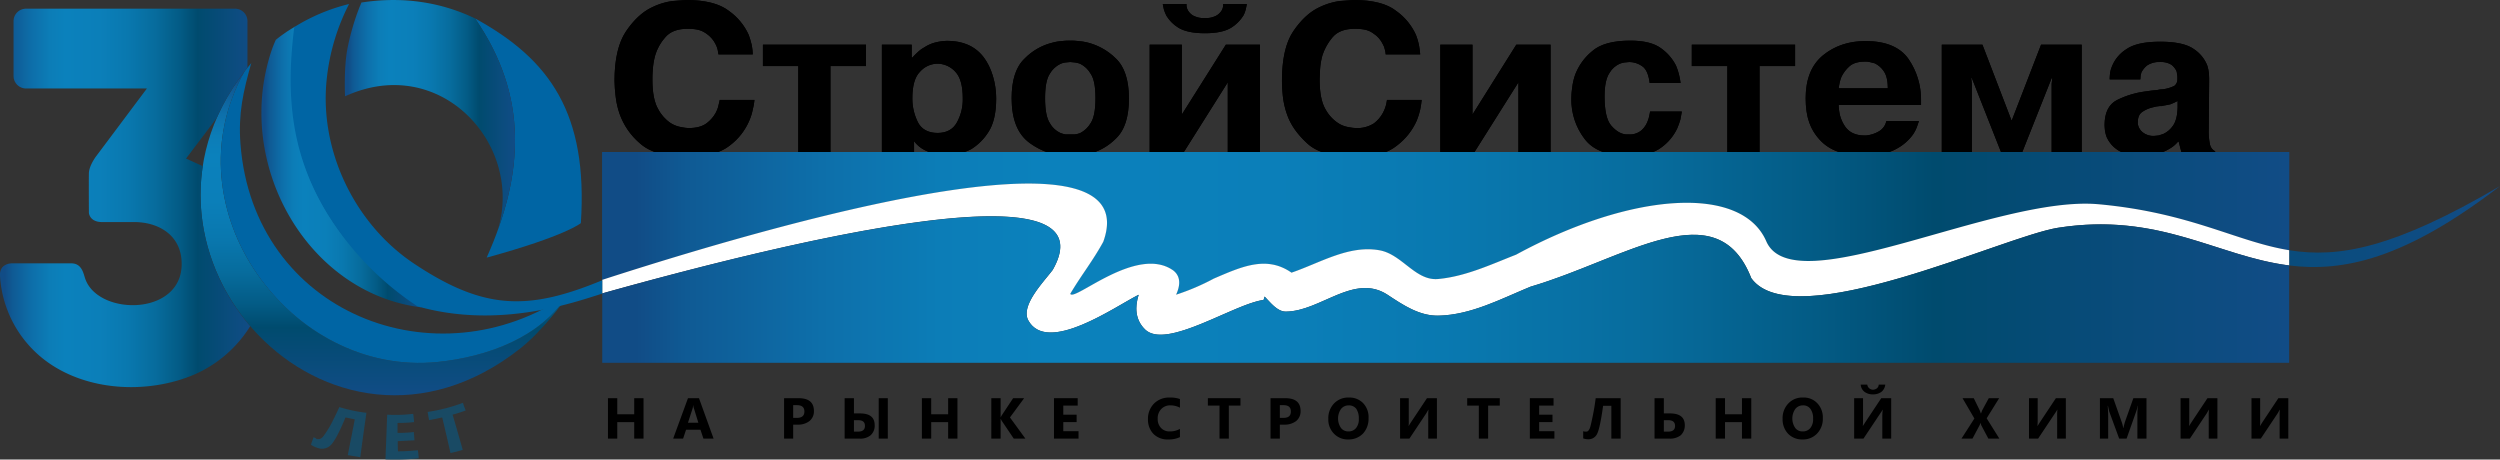
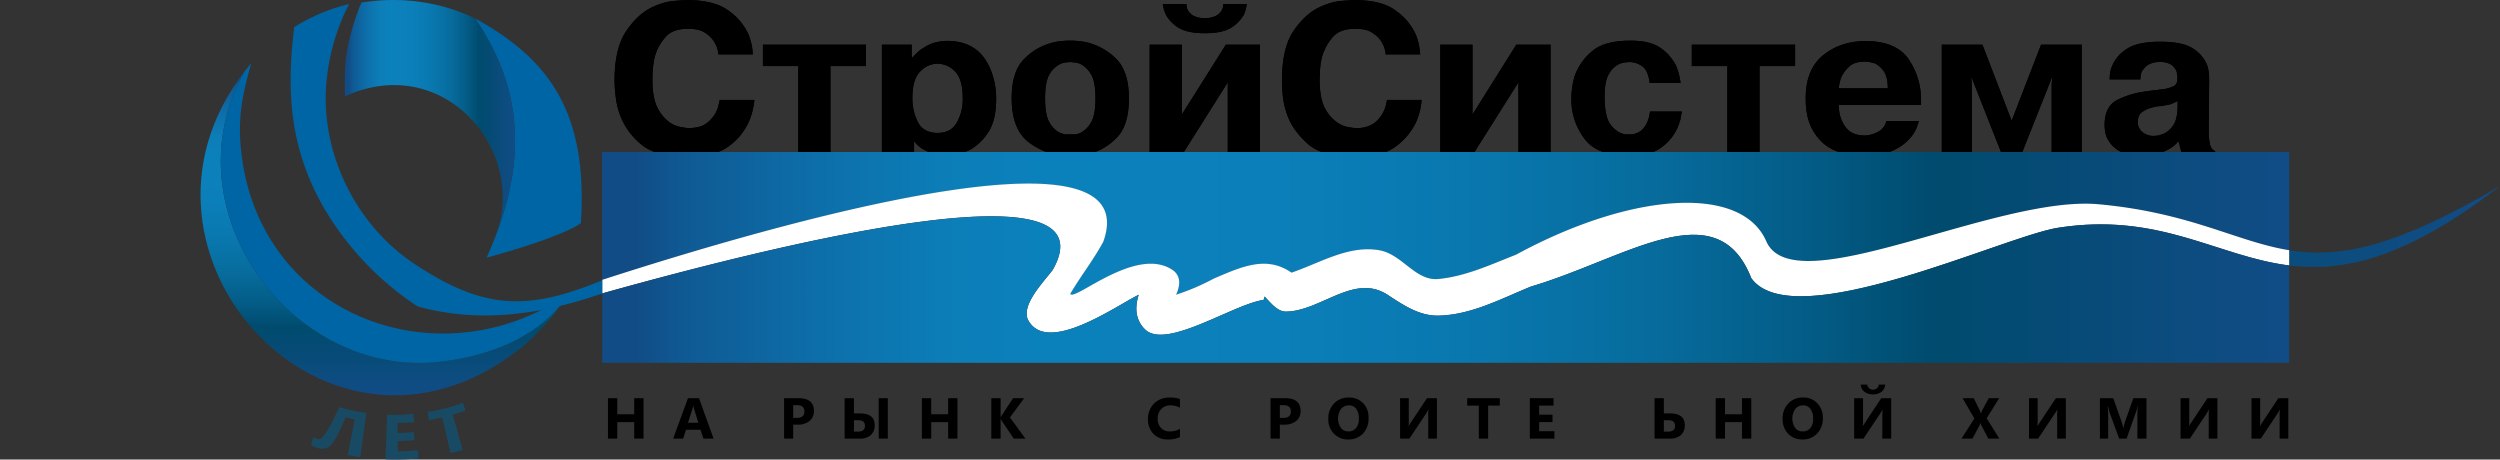
<svg xmlns="http://www.w3.org/2000/svg" xmlns:xlink="http://www.w3.org/1999/xlink" id="Layer_1" data-name="Layer 1" viewBox="0 0 1181 217.1">
  <rect x="0" y="0" width="1181" height="217.1" fill="#333333" stroke="none" />
  <defs>
    <style>.cls-1{fill:none;}.cls-1,.cls-2,.cls-3{clip-rule:evenodd;}.cls-3,.cls-8{fill:url(#linear-gradient);}.cls-4{clip-path:url(#clip-path);}.cls-5{fill:url(#linear-gradient-2);}.cls-12,.cls-6,.cls-8{fill-rule:evenodd;}.cls-7{clip-path:url(#clip-path-2);}.cls-9{clip-path:url(#clip-path-3);}.cls-10{fill:url(#linear-gradient-4);}.cls-11{fill:#fff;}.cls-12{fill:url(#linear-gradient-5);}.cls-13{fill:url(#linear-gradient-6);}.cls-14{fill:url(#linear-gradient-7);}.cls-15{fill:#0065a4;}.cls-16{fill:url(#linear-gradient-8);}.cls-17{fill:url(#linear-gradient-9);}.cls-18{fill:url(#linear-gradient-10);}.cls-19{fill:url(#linear-gradient-11);}.cls-20{fill:url(#linear-gradient-12);}.cls-21{fill:#194a64;}</style>
    <linearGradient id="linear-gradient" x1="284.51" y1="105.54" x2="1081.38" y2="105.54" gradientUnits="userSpaceOnUse">
      <stop offset="0.02" stop-color="#114c86" />
      <stop offset="0.05" stop-color="#0f5a94" />
      <stop offset="0.13" stop-color="#0d6faa" />
      <stop offset="0.2" stop-color="#0c7db7" />
      <stop offset="0.26" stop-color="#0b81bc" />
      <stop offset="0.4" stop-color="#0b7fb9" />
      <stop offset="0.51" stop-color="#0978af" />
      <stop offset="0.62" stop-color="#076c9d" />
      <stop offset="0.72" stop-color="#035b85" />
      <stop offset="0.79" stop-color="#004b6e" />
      <stop offset="1" stop-color="#114c86" />
    </linearGradient>
    <clipPath id="clip-path">
      <path class="cls-1" d="M1081.4,118.2v7.2c25.5,3.2,54.8-3,99.6-37.5-50.1,29.4-76.3,34.1-99.6,30.3" />
    </clipPath>
    <linearGradient id="linear-gradient-2" x1="63.64" y1="108.25" x2="1181" y2="108.25" gradientUnits="userSpaceOnUse">
      <stop offset="0" stop-color="#114c86" />
      <stop offset="0.26" stop-color="#0b81bc" />
      <stop offset="0.4" stop-color="#0b7fb9" />
      <stop offset="0.51" stop-color="#0978af" />
      <stop offset="0.62" stop-color="#076c9d" />
      <stop offset="0.72" stop-color="#035b85" />
      <stop offset="0.79" stop-color="#004b6e" />
      <stop offset="1" stop-color="#114c86" />
    </linearGradient>
    <clipPath id="clip-path-2">
      <path class="cls-2" d="M360.4,21.1V31.2h16.7V71.9h15.2V31.2h16.8V21.1Zm218.7,0-20.8,33v-33H543.1V71.9h16.1l20.8-33v33h15.2V21.1Zm137.2,0-20.7,33v-33H680.4V71.9h16.1l20.8-33v33h15.2V21.1Zm82.9,0V31.2H816V71.9h15.2V31.2H848V21.1Zm165,0L950.4,56.8h-.2L936.5,21.1H917.3V71.9h14.2V39.5l-.3-2.6h.3l13.8,35h10l13.9-35h.3l-.3,2.6V71.9h14.2V21.1Zm64.5,26.6v3.2c-.1,3.8-.9,6.7-2.2,8.5a11.1,11.1,0,0,1-4.6,3.9l-2.2.7-2,.2a8,8,0,0,1-5.5-1.7,6.3,6.3,0,0,1-2.2-3.5c0-.2-.1-.4-.1-.6v-.6c0-2.4.7-4,2.2-5a14.3,14.3,0,0,1,4.9-2.1l1.7-.4,1.6-.2h.9l.8-.2,1.7-.3,1.5-.3,1.7-.7ZM869,39.3a17.1,17.1,0,0,1,.9-3,16.2,16.2,0,0,1,3.8-5c1.7-1.5,4.2-2.2,7.4-2.2a9,9,0,0,1,2.1.2l2.4.6a10.7,10.7,0,0,1,4.2,3.6c1.3,1.8,2,4.5,2,8.2H868.6C868.7,41,868.8,40.2,869,39.3Zm-7.9-13.1c-5.4,4.5-8.1,11.2-8.1,20.2s2.2,14.8,6.7,19.7,11.3,7.4,20.4,7.4c6.9,0,12.1-1.1,15.8-3.2a22.8,22.8,0,0,0,7.9-6.9,17.3,17.3,0,0,0,1.7-3.3l1-2.9H891.1a7.3,7.3,0,0,1-3.6,4.9,14.5,14.5,0,0,1-6,1.9h-.7c-4.1,0-7.1-1.4-9-4a16.8,16.8,0,0,1-3.1-8.9c0-.2-.1-.5-.1-.7v-.8h38.9V47.4a33.8,33.8,0,0,0-5.9-19.5c-3.9-5.6-10.7-8.5-20.3-8.5C873.3,19.4,866.6,21.7,861.1,26.2ZM433.6,57.7A25,25,0,0,1,431,46.4c0-5.9,1.2-10.1,3.6-12.5a11.2,11.2,0,0,1,7.7-3.8h1.2a11.6,11.6,0,0,1,7.8,3.8c2.3,2.4,3.5,6.6,3.5,12.5A22.3,22.3,0,0,1,452,57.9c-1.8,3.2-4.8,4.9-9.1,4.9S435.3,61.1,433.6,57.7ZM442.1,20a17.4,17.4,0,0,0-5.5,2.4,13.1,13.1,0,0,0-2.8,2,36.9,36.9,0,0,0-2.8,2.8h-.3V21.1H416.6V90.4h15.2V66.7a14.4,14.4,0,0,0,5,4.2,23.2,23.2,0,0,0,6.1,2.1l2.1.3h2.2l4-.4a22.2,22.2,0,0,0,7.7-2.5,25.3,25.3,0,0,0,8-8c2.4-3.6,3.7-8.9,3.7-15.9s-2.1-14.6-6.1-19.7-9.8-7.5-17.1-7.5A25.3,25.3,0,0,0,442.1,20Zm61.3,43.5a11.7,11.7,0,0,1-2.5-.7,11,11,0,0,1-5-4.7c-1.5-2.4-2.2-6.3-2.2-11.7s.7-9.2,2.2-11.5a11.6,11.6,0,0,1,5-4.7,7.8,7.8,0,0,1,2.5-.7l2.2-.2,2.1.2a11.4,11.4,0,0,1,2.5.6,11.6,11.6,0,0,1,5,4.7c1.6,2.3,2.3,6.2,2.3,11.6s-.7,9.4-2.3,11.8a12.2,12.2,0,0,1-5,4.7,11.4,11.4,0,0,1-2.5.6h-4.3Zm-1.8-44.1a20.5,20.5,0,0,0-4.2.7A27.6,27.6,0,0,0,484,27.7c-4.1,3.9-6.1,10.2-6.1,18.7,0,10.1,2.9,17.1,8.6,21.2a32.3,32.3,0,0,0,19.1,6.2h0l3.9-.2a18.5,18.5,0,0,0,4.1-.7,27.2,27.2,0,0,0,13.6-7.5c4.1-3.9,6.1-10.2,6.1-18.9s-2.1-15-6.2-18.9A29.1,29.1,0,0,0,513.4,20a25.7,25.7,0,0,0-4-.6,24.8,24.8,0,0,0-3.8-.2A27.5,27.5,0,0,0,501.6,19.4Zm250.5,4.8a26.6,26.6,0,0,0-8,11.1,28.2,28.2,0,0,0-1.4,6.1,34.6,34.6,0,0,0-.4,5.2,30.5,30.5,0,0,0,6.1,18.8c4,5.5,11,8.2,20.9,8.2,6.9,0,12.1-1.3,15.6-4a23.5,23.5,0,0,0,7.4-8.9,35.2,35.2,0,0,0,1.5-4.2c.3-1.4.5-2.6.7-3.8h-15a17.7,17.7,0,0,1-.4,2,10.9,10.9,0,0,1-.7,2.4,10.9,10.9,0,0,1-2.9,4.4,8.5,8.5,0,0,1-6,2h-1.3c-2.5-.2-4.8-1.6-7-4.1S758,52.1,758,45.5c0-5.1.8-8.8,2.3-11a10.6,10.6,0,0,1,4.9-4.4,9.8,9.8,0,0,1,2.3-.6l2.2-.2a10.6,10.6,0,0,1,6.1,2c1.9,1.3,3,4,3.5,7.9h14.6a31,31,0,0,0-.7-3.8,26.8,26.8,0,0,0-1.4-4.3,22.2,22.2,0,0,0-7-8.2c-3.3-2.5-8.2-3.7-14.6-3.7C762,19.2,756,20.8,752.1,24.2ZM577.8,1.9a5,5,0,0,1-1.4,4,6.4,6.4,0,0,1-3,2,8.8,8.8,0,0,1-2.6.6h-3.3a8.8,8.8,0,0,1-2.6-.6,6.4,6.4,0,0,1-3-2,5.4,5.4,0,0,1-1.4-4H549.3c.1.7.3,1.6.5,2.5a18.8,18.8,0,0,0,1.2,3,17.1,17.1,0,0,0,5.7,5.7c2.8,1.7,6.9,2.6,12.5,2.6s9.6-.9,12.4-2.6a17.8,17.8,0,0,0,5.8-5.8,11.5,11.5,0,0,0,1.1-2.9c.2-.9.4-1.8.5-2.5ZM317.5.5a31.6,31.6,0,0,0-9.8,3.1c-4.3,2.1-8.3,5.8-11.9,11.1s-5.5,13.1-5.5,23.5a69,69,0,0,0,.5,7.1,38.3,38.3,0,0,0,1.9,8.5,32.7,32.7,0,0,0,9.7,14q7.1,6.3,22.2,6.3c9,0,15.7-1.8,20.2-5.4A28.7,28.7,0,0,0,354,56.9a25,25,0,0,0,1.6-5.1,27.8,27.8,0,0,0,.8-4.6H340c-.1.6-.3,1.5-.6,2.6a12.5,12.5,0,0,1-1.3,3.5,15.7,15.7,0,0,1-4.4,5c-1.9,1.4-4.7,2.2-8.4,2.2a20.1,20.1,0,0,1-3.2-.4,13.8,13.8,0,0,1-5.2-1.9,18.2,18.2,0,0,1-6-6.7c-1.8-3.1-2.7-7.8-2.7-13.9a47.5,47.5,0,0,1,.2-4.8,32.5,32.5,0,0,1,1.1-6.6,22.3,22.3,0,0,1,4.8-8.6c2.3-2.7,5.8-4,10.5-4s6.8.8,8.9,2.3a13,13,0,0,1,4.3,4.9,11.7,11.7,0,0,1,1,2.6,22.3,22.3,0,0,1,.4,2.3h16.2a24.8,24.8,0,0,0-.5-4.5,41.9,41.9,0,0,0-1.4-4.7,27.8,27.8,0,0,0-9.3-11.3C339.9,1.7,333.1,0,324,0ZM632.7.5a32.4,32.4,0,0,0-9.8,3.1c-4.3,2.1-8.3,5.8-11.9,11.1s-5.4,13.1-5.4,23.5a65.8,65.8,0,0,0,.4,7.1,38.3,38.3,0,0,0,1.9,8.5c1.7,5.1,5,9.7,9.7,14s12.2,6.3,22.2,6.3,15.7-1.8,20.2-5.4a29.9,29.9,0,0,0,9.3-11.8,33.3,33.3,0,0,0,1.6-5.1,43,43,0,0,0,.7-4.6H655.2a22.4,22.4,0,0,1-.5,2.6,17,17,0,0,1-1.4,3.5,15.3,15.3,0,0,1-4.3,5,14.5,14.5,0,0,1-8.4,2.2,19.7,19.7,0,0,1-3.3-.4,12.8,12.8,0,0,1-5.1-1.9,18.3,18.3,0,0,1-6.1-6.7c-1.8-3.1-2.7-7.8-2.7-13.9,0-1.1.1-2.7.2-4.8a32.5,32.5,0,0,1,1.1-6.6,25.3,25.3,0,0,1,4.8-8.6c2.3-2.7,5.8-4,10.5-4s6.9.8,8.9,2.3a12.2,12.2,0,0,1,4.3,4.9,8.2,8.2,0,0,1,1,2.6,10.1,10.1,0,0,1,.4,2.3h16.3a40,40,0,0,0-.6-4.5,27.9,27.9,0,0,0-1.4-4.7,27.8,27.8,0,0,0-9.3-11.3C655.2,1.7,648.4,0,639.3,0Zm413.8,71.4v-.4a4.6,4.6,0,0,1-2.5-3.2,29,29,0,0,1-.6-6.9l.2-23.2c0-1,0-2.1-.1-3.4a18,18,0,0,0-.8-3.9,16.6,16.6,0,0,0-6.3-7.7c-3.2-2.3-8.5-3.5-15.9-3.5s-12.7,1.2-16.1,3.6a17.1,17.1,0,0,0-6.6,7.8,13.9,13.9,0,0,0-1,3.3c-.1,1.1-.2,2.1-.2,3.1h14.5c0-.5.1-1,.1-1.5s.3-1.2.4-1.8a10.3,10.3,0,0,1,2.7-3.3,10.1,10.1,0,0,1,6.1-1.6,9.3,9.3,0,0,1,5.4,1.3,8.4,8.4,0,0,1,2.3,2.8,4,4,0,0,1,.3,1.5,6,6,0,0,1,.2,1.2v1.4a3.7,3.7,0,0,1-1.5,3.1,17.5,17.5,0,0,1-5.5,1.6,9.9,9.9,0,0,0-2.4.3l-2.9.3-1.4.2-1.5.2a42.2,42.2,0,0,0-13.2,4c-4,2-6,6-6,11.9,0,.8.1,1.7.2,2.7a16.7,16.7,0,0,0,.8,3,14.2,14.2,0,0,0,5.1,6c2.5,1.7,6.3,2.6,11.5,2.6l4-.3a31.1,31.1,0,0,0,6-1.3,21.6,21.6,0,0,0,3.7-1.9,13.8,13.8,0,0,0,3.4-3h.3l1.3,5Z" />
    </clipPath>
    <clipPath id="clip-path-3">
      <path class="cls-3" d="M1081.4,118.2V71.8H284.5v60.4c106.2-34.4,256.4-72.8,236.7-18-4.9,9-10.4,15.8-15.6,24.6.8,1.7,7-2.6,15.2-6.9,10.4-5.5,23.9-11,33.5-4.1,3.8,3,3.1,7.5,1.3,11.4a107.8,107.8,0,0,0,17.8-7.6c12.9-5.5,24.8-11.1,36.7-2.8,13.5-4.6,27-13.1,41.4-10.6,10.8,1.8,17.1,14.6,27.9,13.6,12.9-1.2,24.8-6.8,36.8-11.5,54.5-29.6,106.5-33.2,118.2-6.3,7.7,17.7,44.3,6.7,83-4.2,26.7-7.6,54.3-15.1,74.1-13.3,43.5,4,65.1,17.7,89.9,21.7" />
    </clipPath>
    <linearGradient id="linear-gradient-4" x1="284.51" y1="99.97" x2="1081.38" y2="99.97" xlink:href="#linear-gradient" />
    <linearGradient id="linear-gradient-5" x1="123.53" y1="78.82" x2="199.02" y2="78.82" xlink:href="#linear-gradient" />
    <linearGradient id="linear-gradient-6" x1="116.35" y1="32.45" x2="116.35" y2="32.91" xlink:href="#linear-gradient" />
    <linearGradient id="linear-gradient-7" x1="181.44" y1="33.79" x2="181.44" y2="186.75" xlink:href="#linear-gradient" />
    <linearGradient id="linear-gradient-8" x1="124.58" y1="35.25" x2="32.36" y2="59.49" xlink:href="#linear-gradient" />
    <linearGradient id="linear-gradient-9" x1="0" y1="93.49" x2="118.21" y2="93.49" xlink:href="#linear-gradient" />
    <linearGradient id="linear-gradient-10" x1="162.89" y1="54.32" x2="243.3" y2="54.32" xlink:href="#linear-gradient" />
    <linearGradient id="linear-gradient-11" x1="123.4" y1="30.83" x2="31.6" y2="54.96" xlink:href="#linear-gradient" />
    <linearGradient id="linear-gradient-12" x1="284.51" y1="136.81" x2="1081.38" y2="136.81" xlink:href="#linear-gradient" />
  </defs>
  <path d="M304,207.2h-4.4v-7.8h-8v7.8h-4.4V188.1h4.4v7.6h8v-7.6H304Z" />
  <path d="M337.1,207.2h-4.8l-1.4-4.2h-6.8l-1.4,4.2H318l7-19.1h5.2Zm-7.2-7.5-2-6.5a6.1,6.1,0,0,1-.4-1.7h-.1a5.1,5.1,0,0,1-.3,1.7l-2.1,6.5Z" />
  <path d="M374.7,200.6v6.6h-4.3V188.1h6.8c4.9,0,7.3,2,7.3,6.1a5.9,5.9,0,0,1-2.1,4.7,8.7,8.7,0,0,1-5.6,1.7Zm0-9.2v6h1.8c2.3,0,3.5-1,3.5-3s-1.2-3-3.5-3Z" />
  <path d="M399,207.2V188.1h4.4v7.2h2.8c4.7,0,7,1.8,7,5.6a6,6,0,0,1-1.9,4.7,7.6,7.6,0,0,1-5.3,1.6Zm4.4-8.7v5.4h1.9q3.3,0,3.3-2.7c0-1.8-1-2.7-3.2-2.7Zm16,8.7h-4.3V188.1h4.3Z" />
  <path d="M452.3,207.2h-4.4v-7.8h-8v7.8h-4.4V188.1h4.4v7.6h8v-7.6h4.4Z" />
  <path d="M484.4,207.2h-5.5l-5.6-8.3a4.3,4.3,0,0,1-.5-1h-.1v9.3h-4.4V188.1h4.4v9h.1a4.5,4.5,0,0,1,.5-1l5.3-8h5.2l-6.7,9.1Z" />
-   <path d="M509.5,207.2H497.9V188.1h11.2v3.5h-6.8v4.3h6.3v3.5h-6.3v4.3h7.2Z" />
  <path d="M557.4,206.5a12.5,12.5,0,0,1-5.5,1.1,9.4,9.4,0,0,1-7-2.6,9.7,9.7,0,0,1-2.6-6.9,10.2,10.2,0,0,1,2.9-7.5,10,10,0,0,1,7.4-2.8,13.5,13.5,0,0,1,4.8.7v4.1a9.3,9.3,0,0,0-4.4-1.1,5.7,5.7,0,0,0-4.4,1.7,6.2,6.2,0,0,0-1.7,4.6,6,6,0,0,0,1.6,4.4,5.4,5.4,0,0,0,4.2,1.6,9.4,9.4,0,0,0,4.7-1.2Z" />
-   <path d="M586,191.6h-5.5v15.6h-4.4V191.6h-5.5v-3.5H586Z" />
  <path d="M604.6,200.6v6.6h-4.4V188.1h6.9c4.9,0,7.3,2,7.3,6.1a5.9,5.9,0,0,1-2.1,4.7,8.9,8.9,0,0,1-5.6,1.7Zm0-9.2v6h1.7c2.4,0,3.5-1,3.5-3s-1.1-3-3.5-3Z" />
  <path d="M637,207.6a9,9,0,0,1-6.8-2.7,9.4,9.4,0,0,1-2.7-7,10,10,0,0,1,2.7-7.3,9.2,9.2,0,0,1,7.1-2.8,8.9,8.9,0,0,1,6.7,2.7,9.5,9.5,0,0,1,2.5,7,10.3,10.3,0,0,1-2.6,7.3A9.4,9.4,0,0,1,637,207.6Zm.1-16.1a4.5,4.5,0,0,0-3.6,1.7,7.9,7.9,0,0,0,0,9,4.3,4.3,0,0,0,3.5,1.6,4.4,4.4,0,0,0,3.6-1.6,6.4,6.4,0,0,0,1.3-4.4,8,8,0,0,0-1.2-4.7A4.4,4.4,0,0,0,637.1,191.5Z" />
  <path d="M678.8,207.2h-4.1V196.7a29.1,29.1,0,0,1,.1-3.1h-.1l-.9,1.6-8,12h-4.4V188.1h4.1v10.6a15.7,15.7,0,0,1-.1,2.6h0l1-1.6,7.7-11.6h4.7Z" />
  <path d="M708.5,191.6H703v15.6h-4.4V191.6h-5.5v-3.5h15.4Z" />
  <path d="M734.3,207.2H722.7V188.1h11.2v3.5h-6.8v4.3h6.3v3.5h-6.3v4.3h7.2Z" />
-   <path d="M765.6,207.2h-4.4V191.7h-3.9c-1,7.3-2,11.8-2.9,13.4a4.4,4.4,0,0,1-4.1,2.4,6.7,6.7,0,0,1-2.4-.4v-3.4a3.6,3.6,0,0,0,1.4.2,1.4,1.4,0,0,0,.9-.3,4.4,4.4,0,0,0,1-1.8c.3-1,.7-2.8,1.2-5.2s1-5.3,1.4-8.5h11.8Z" />
  <path d="M781.6,207.2V188.1H786v7.2h2.9c4.6,0,7,1.8,7,5.6a6.3,6.3,0,0,1-1.9,4.7,8.1,8.1,0,0,1-5.4,1.6Zm4.4-8.7v5.4h2q3.3,0,3.3-2.7c0-1.8-1.1-2.7-3.2-2.7Z" />
  <path d="M827.3,207.2h-4.4v-7.8h-8v7.8h-4.4V188.1h4.4v7.6h8v-7.6h4.4Z" />
  <path d="M851.5,207.6a9.1,9.1,0,0,1-6.8-2.7,9.8,9.8,0,0,1-2.6-7,10,10,0,0,1,2.7-7.3,9,9,0,0,1,7-2.8,8.7,8.7,0,0,1,6.7,2.7,9.6,9.6,0,0,1,2.6,7,10,10,0,0,1-2.7,7.3A9.1,9.1,0,0,1,851.5,207.6Zm.2-16.1a4.5,4.5,0,0,0-3.6,1.7,7.9,7.9,0,0,0,0,9,4.2,4.2,0,0,0,3.5,1.6,4.4,4.4,0,0,0,3.6-1.6,6.4,6.4,0,0,0,1.3-4.4,7.3,7.3,0,0,0-1.3-4.7A4.1,4.1,0,0,0,851.7,191.5Z" />
  <path d="M893.4,207.2h-4.2V196.7a26.9,26.9,0,0,1,.2-3.1h-.1a12.1,12.1,0,0,1-1,1.6l-8,12h-4.4V188.1h4.2v10.6c0,1.3-.1,2.2-.1,2.6h0c0-.1.4-.6,1-1.6l7.7-11.6h4.7Zm-2.8-25.5a5,5,0,0,1-1.8,3.4,6.5,6.5,0,0,1-4,1.2,6.3,6.3,0,0,1-4-1.2,4.6,4.6,0,0,1-1.8-3.4h3.1a2.6,2.6,0,0,0,.9,1.7,2.9,2.9,0,0,0,1.8.7,3.2,3.2,0,0,0,1.9-.7,2.3,2.3,0,0,0,.8-1.7Z" />
  <path d="M944.5,207.2h-5.2L936,201c-.1-.2-.2-.7-.4-1.3h0a5.5,5.5,0,0,1-.5,1.3l-3.3,6.2h-5.2l6.1-9.5-5.6-9.6h5.3l2.8,5.7.6,1.6h0l.6-1.6,3.1-5.7h4.9l-5.9,9.5Z" />
  <path d="M975.9,207.2h-4.1V196.7a29.1,29.1,0,0,1,.1-3.1h-.1a12.1,12.1,0,0,1-1,1.6l-8,12h-4.3V188.1h4.1v10.6c0,1.3-.1,2.2-.1,2.6h0l1-1.6,7.7-11.6h4.7Z" />
  <path d="M1014,207.2h-4.3V195.8c0-1.3.1-2.6.2-4.1h-.1a13,13,0,0,1-.6,2.5l-4.6,13h-3.5l-4.7-12.8-.6-2.7h-.1c.1,1.9.2,3.5.2,4.9v10.6H992V188.1h6.3l4,11.3a14.3,14.3,0,0,1,.7,2.8h.1c.2-1.1.5-2,.7-2.8l4-11.3h6.2Z" />
  <path d="M1047.5,207.2h-4.1V196.7a29.1,29.1,0,0,1,.1-3.1h-.1l-.9,1.6-8,12h-4.4V188.1h4.1v10.6a15.7,15.7,0,0,1-.1,2.6h0l1-1.6,7.7-11.6h4.7Z" />
  <path d="M1081,207.2h-4.1V196.7a29.1,29.1,0,0,1,.1-3.1h-.1l-.9,1.6-8,12h-4.4V188.1h4.1v10.6a15.7,15.7,0,0,1-.1,2.6h0l1-1.6,7.7-11.6h4.7Z" />
  <g class="cls-4">
    <rect class="cls-5" x="1081.4" y="87.9" width="99.6" height="40.71" />
  </g>
  <path class="cls-6" d="M360.4,21.1V31.2h16.7V71.9h15.2V31.2h16.8V21.1Zm218.7,0-20.8,33v-33H543.1V71.9h16.1l20.8-33v33h15.2V21.1Zm137.2,0-20.7,33v-33H680.4V71.9h16.1l20.8-33v33h15.2V21.1Zm82.9,0V31.2H816V71.9h15.2V31.2H848V21.1Zm165,0L950.4,56.8h-.2L936.5,21.1H917.3V71.9h14.2V39.5l-.3-2.6h.3l13.8,35h10l13.9-35h.3l-.3,2.6V71.9h14.2V21.1Zm64.5,26.6v3.2c-.1,3.8-.9,6.7-2.2,8.5a11.1,11.1,0,0,1-4.6,3.9l-2.2.7-2,.2a8,8,0,0,1-5.5-1.7,6.3,6.3,0,0,1-2.2-3.5c0-.2-.1-.4-.1-.6v-.6c0-2.4.7-4,2.2-5a14.3,14.3,0,0,1,4.9-2.1l1.7-.4,1.6-.2h.9l.8-.2,1.7-.3,1.5-.3,1.7-.7ZM869,39.3a17.1,17.1,0,0,1,.9-3,16.2,16.2,0,0,1,3.8-5c1.7-1.5,4.2-2.2,7.4-2.2a9,9,0,0,1,2.1.2l2.4.6a10.7,10.7,0,0,1,4.2,3.6c1.3,1.8,2,4.5,2,8.2H868.6C868.7,41,868.8,40.2,869,39.3Zm-7.9-13.1c-5.4,4.5-8.1,11.2-8.1,20.2s2.2,14.8,6.7,19.7,11.3,7.4,20.4,7.4c6.9,0,12.1-1.1,15.8-3.2a22.8,22.8,0,0,0,7.9-6.9,17.3,17.3,0,0,0,1.7-3.3l1-2.9H891.1a7.3,7.3,0,0,1-3.6,4.9,14.5,14.5,0,0,1-6,1.9h-.7c-4.1,0-7.1-1.4-9-4a16.8,16.8,0,0,1-3.1-8.9c0-.2-.1-.5-.1-.7v-.8h38.9V47.4a33.8,33.8,0,0,0-5.9-19.5c-3.9-5.6-10.7-8.5-20.3-8.5C873.3,19.4,866.6,21.7,861.1,26.2ZM433.6,57.7A25,25,0,0,1,431,46.4c0-5.9,1.2-10.1,3.6-12.5a11.2,11.2,0,0,1,7.7-3.8h1.2a11.6,11.6,0,0,1,7.8,3.8c2.3,2.4,3.5,6.6,3.5,12.5A22.3,22.3,0,0,1,452,57.9c-1.8,3.2-4.8,4.9-9.1,4.9S435.3,61.1,433.6,57.7ZM442.1,20a17.4,17.4,0,0,0-5.5,2.4,13.1,13.1,0,0,0-2.8,2,36.9,36.9,0,0,0-2.8,2.8h-.3V21.1H416.6V90.4h15.2V66.7a14.4,14.4,0,0,0,5,4.2,23.2,23.2,0,0,0,6.1,2.1l2.1.3h2.2l4-.4a22.2,22.2,0,0,0,7.7-2.5,25.3,25.3,0,0,0,8-8c2.4-3.6,3.7-8.9,3.7-15.9s-2.1-14.6-6.1-19.7-9.8-7.5-17.1-7.5A25.3,25.3,0,0,0,442.1,20Zm61.3,43.5a11.7,11.7,0,0,1-2.5-.7,11,11,0,0,1-5-4.7c-1.5-2.4-2.2-6.3-2.2-11.7s.7-9.2,2.2-11.5a11.6,11.6,0,0,1,5-4.7,7.8,7.8,0,0,1,2.5-.7l2.2-.2,2.1.2a11.4,11.4,0,0,1,2.5.6,11.6,11.6,0,0,1,5,4.7c1.6,2.3,2.3,6.2,2.3,11.6s-.7,9.4-2.3,11.8a12.2,12.2,0,0,1-5,4.7,11.4,11.4,0,0,1-2.5.6h-4.3Zm-1.8-44.1a20.5,20.5,0,0,0-4.2.7A27.6,27.6,0,0,0,484,27.7c-4.1,3.9-6.1,10.2-6.1,18.7,0,10.1,2.9,17.1,8.6,21.2a32.3,32.3,0,0,0,19.1,6.2h0l3.9-.2a18.5,18.5,0,0,0,4.1-.7,27.2,27.2,0,0,0,13.6-7.5c4.1-3.9,6.1-10.2,6.1-18.9s-2.1-15-6.2-18.9A29.1,29.1,0,0,0,513.4,20a25.7,25.7,0,0,0-4-.6,24.8,24.8,0,0,0-3.8-.2A27.5,27.5,0,0,0,501.6,19.4Zm250.5,4.8a26.6,26.6,0,0,0-8,11.1,28.2,28.2,0,0,0-1.4,6.1,34.6,34.6,0,0,0-.4,5.2,30.5,30.5,0,0,0,6.1,18.8c4,5.5,11,8.2,20.9,8.2,6.9,0,12.1-1.3,15.6-4a23.5,23.5,0,0,0,7.4-8.9,35.2,35.2,0,0,0,1.5-4.2c.3-1.4.5-2.6.7-3.8h-15a17.7,17.7,0,0,1-.4,2,10.9,10.9,0,0,1-.7,2.4,10.9,10.9,0,0,1-2.9,4.4,8.5,8.5,0,0,1-6,2h-1.3c-2.5-.2-4.8-1.6-7-4.1S758,52.1,758,45.5c0-5.1.8-8.8,2.3-11a10.6,10.6,0,0,1,4.9-4.4,9.8,9.8,0,0,1,2.3-.6l2.2-.2a10.6,10.6,0,0,1,6.1,2c1.9,1.3,3,4,3.5,7.9h14.6a31,31,0,0,0-.7-3.8,26.8,26.8,0,0,0-1.4-4.3,22.2,22.2,0,0,0-7-8.2c-3.3-2.5-8.2-3.7-14.6-3.7C762,19.2,756,20.8,752.1,24.2ZM577.8,1.9a5,5,0,0,1-1.4,4,6.4,6.4,0,0,1-3,2,8.8,8.8,0,0,1-2.6.6h-3.3a8.8,8.8,0,0,1-2.6-.6,6.4,6.4,0,0,1-3-2,5.4,5.4,0,0,1-1.4-4H549.3c.1.7.3,1.6.5,2.5a18.8,18.8,0,0,0,1.2,3,17.1,17.1,0,0,0,5.7,5.7c2.8,1.7,6.9,2.6,12.5,2.6s9.6-.9,12.4-2.6a17.8,17.8,0,0,0,5.8-5.8,11.5,11.5,0,0,0,1.1-2.9c.2-.9.4-1.8.5-2.5ZM317.5.5a31.6,31.6,0,0,0-9.8,3.1c-4.3,2.1-8.3,5.8-11.9,11.1s-5.5,13.1-5.5,23.5a69,69,0,0,0,.5,7.1,38.3,38.3,0,0,0,1.9,8.5,32.7,32.7,0,0,0,9.7,14q7.1,6.3,22.2,6.3c9,0,15.7-1.8,20.2-5.4A28.7,28.7,0,0,0,354,56.9a25,25,0,0,0,1.6-5.1,27.8,27.8,0,0,0,.8-4.6H340c-.1.6-.3,1.5-.6,2.6a12.5,12.5,0,0,1-1.3,3.5,15.7,15.7,0,0,1-4.4,5c-1.9,1.4-4.7,2.2-8.4,2.2a20.1,20.1,0,0,1-3.2-.4,13.8,13.8,0,0,1-5.2-1.9,18.2,18.2,0,0,1-6-6.7c-1.8-3.1-2.7-7.8-2.7-13.9a47.5,47.5,0,0,1,.2-4.8,32.5,32.5,0,0,1,1.1-6.6,22.3,22.3,0,0,1,4.8-8.6c2.3-2.7,5.8-4,10.5-4s6.8.8,8.9,2.3a13,13,0,0,1,4.3,4.9,11.7,11.7,0,0,1,1,2.6,22.3,22.3,0,0,1,.4,2.3h16.2a24.8,24.8,0,0,0-.5-4.5,41.9,41.9,0,0,0-1.4-4.7,27.8,27.8,0,0,0-9.3-11.3C339.9,1.7,333.1,0,324,0ZM632.7.5a32.4,32.4,0,0,0-9.8,3.1c-4.3,2.1-8.3,5.8-11.9,11.1s-5.4,13.1-5.4,23.5a65.8,65.8,0,0,0,.4,7.1,38.3,38.3,0,0,0,1.9,8.5c1.7,5.1,5,9.7,9.7,14s12.2,6.3,22.2,6.3,15.7-1.8,20.2-5.4a29.9,29.9,0,0,0,9.3-11.8,33.3,33.3,0,0,0,1.6-5.1,43,43,0,0,0,.7-4.6H655.2a22.4,22.4,0,0,1-.5,2.6,17,17,0,0,1-1.4,3.5,15.3,15.3,0,0,1-4.3,5,14.5,14.5,0,0,1-8.4,2.2,19.7,19.7,0,0,1-3.3-.4,12.8,12.8,0,0,1-5.1-1.9,18.3,18.3,0,0,1-6.1-6.7c-1.8-3.1-2.7-7.8-2.7-13.9,0-1.1.1-2.7.2-4.8a32.5,32.5,0,0,1,1.1-6.6,25.3,25.3,0,0,1,4.8-8.6c2.3-2.7,5.8-4,10.5-4s6.9.8,8.9,2.3a12.2,12.2,0,0,1,4.3,4.9,8.2,8.2,0,0,1,1,2.6,10.1,10.1,0,0,1,.4,2.3h16.3a40,40,0,0,0-.6-4.5,27.9,27.9,0,0,0-1.4-4.7,27.8,27.8,0,0,0-9.3-11.3C655.2,1.7,648.4,0,639.3,0Zm413.8,71.4v-.4a4.6,4.6,0,0,1-2.5-3.2,29,29,0,0,1-.6-6.9l.2-23.2c0-1,0-2.1-.1-3.4a18,18,0,0,0-.8-3.9,16.6,16.6,0,0,0-6.3-7.7c-3.2-2.3-8.5-3.5-15.9-3.5s-12.7,1.2-16.1,3.6a17.1,17.1,0,0,0-6.6,7.8,13.9,13.9,0,0,0-1,3.3c-.1,1.1-.2,2.1-.2,3.1h14.5c0-.5.1-1,.1-1.5s.3-1.2.4-1.8a10.3,10.3,0,0,1,2.7-3.3,10.1,10.1,0,0,1,6.1-1.6,9.3,9.3,0,0,1,5.4,1.3,8.4,8.4,0,0,1,2.3,2.8,4,4,0,0,1,.3,1.5,6,6,0,0,1,.2,1.2v1.4a3.7,3.7,0,0,1-1.5,3.1,17.5,17.5,0,0,1-5.5,1.6,9.9,9.9,0,0,0-2.4.3l-2.9.3-1.4.2-1.5.2a42.2,42.2,0,0,0-13.2,4c-4,2-6,6-6,11.9,0,.8.1,1.7.2,2.7a16.7,16.7,0,0,0,.8,3,14.2,14.2,0,0,0,5.1,6c2.5,1.7,6.3,2.6,11.5,2.6l4-.3a31.1,31.1,0,0,0,6-1.3,21.6,21.6,0,0,0,3.7-1.9,13.8,13.8,0,0,0,3.4-3h.3l1.3,5Z" />
  <g class="cls-7">
    <rect x="290.3" width="756.1" height="90.4" />
  </g>
  <path class="cls-8" d="M1081.4,118.2V71.8H284.5v60.4c106.2-34.4,256.4-72.8,236.7-18-4.9,9-10.4,15.8-15.6,24.6.8,1.7,7-2.6,15.2-6.9,10.4-5.5,23.9-11,33.5-4.1,3.8,3,3.1,7.5,1.3,11.4a107.8,107.8,0,0,0,17.8-7.6c12.9-5.5,24.8-11.1,36.7-2.8,13.5-4.6,27-13.1,41.4-10.6,10.8,1.8,17.1,14.6,27.9,13.6,12.9-1.2,24.8-6.8,36.8-11.5,54.5-29.6,106.5-33.2,118.2-6.3,7.7,17.7,44.3,6.7,83-4.2,26.7-7.6,54.3-15.1,74.1-13.3,43.5,4,65.1,17.7,89.9,21.7" />
  <g class="cls-9">
    <rect class="cls-10" x="284.5" y="59.4" width="796.9" height="81.11" />
  </g>
  <path class="cls-11" d="M991.5,96.5C943,92,847.4,143.8,834.4,114c-11.7-26.9-63.7-23.3-118.2,6.3-12,4.7-23.9,10.3-36.8,11.5-10.8,1-17.1-11.8-27.9-13.6-14.4-2.5-27.9,6-41.4,10.6-11.9-8.3-23.8-2.7-36.7,2.8a107.8,107.8,0,0,1-17.8,7.6c1.8-3.9,2.5-8.4-1.3-11.4-17.2-12.3-46.9,14.9-48.7,11,5.2-8.8,10.7-15.6,15.6-24.6,19.7-54.8-130.5-16.4-236.7,18v6.4c101.6-28.4,240.4-59.7,212.8-11.1-4.2,5.6-15.4,16.9-11.5,23.9,9,16.1,41-6.6,52-12.1h.1c-1.8,5.7-1.7,11.7,3,16.3,9.9,9.8,42.1-12.1,56-13.9l.5-1.6c2.6,2.6,6,7.2,10.1,7.1,16.4-.2,32.1-18.2,47.9-8,7.6,5,15.3,10.2,24.4,9.9,15.2-.4,29.2-7.9,43.3-13.7,45-13.3,88-45.5,104.2-4,19.8,27.5,119.1-19.7,144.9-23.8,47.9-7.5,75.1,13.5,109.2,17.8v-7.2c-24.8-4-46.4-17.7-89.9-21.7" />
-   <path class="cls-12" d="M130.3,18.8c-.8,1.8-1.5,3.5-2.1,5.3C110.4,77.5,145.1,138.5,199,145.2c-12.7-8.6-30.9-22.7-44.3-44.7-18-29.6-18.8-58.2-15.2-88a71.8,71.8,0,0,0-9.2,6.3" />
  <path class="cls-13" d="M116.5,32.6h0l-.3.4Z" />
  <path class="cls-14" d="M206.7,171c-68.9,7.1-127.8-72-91.2-137.2-66.4,85.7,39.9,202.1,130.3,130.8,10.4-8.2,20.9-22.4,22.4-25.3h-.1C255.2,159.6,229.8,168.6,206.7,171Z" />
  <path class="cls-15" d="M224.4,8.7c35.5,19.4,53.4,45,50,96.7,0,0-6.9,6-44.5,16.3,17.7-39.6,19.8-76.3-5.5-113" />
  <path class="cls-16" d="M116.8,36.8a3,3,0,0,1-.2,1A3,3,0,0,0,116.8,36.8Z" />
  <path class="cls-15" d="M268.3,139c-12.8,20.5-38.3,29.6-61.6,32-69,7.1-127.9-72.1-91.1-137.4l3.1-3.8c-3.8,13.5-6.2,23.8-5.1,38.2,6.1,80,92.6,113.6,154.7,71" />
-   <path class="cls-17" d="M118.2,154.1a58.8,58.8,0,0,1-26.1,22.7c-22.2,9.6-51.6,8.2-71.2-6.9A54,54,0,0,1,0,130.2v-.5H0c0-5.4,5.6-5.3,5.6-5.3h28c4.9,0,5.7,4.3,6.6,7.1,6.2,18.6,49.1,17.9,45.4-10.1-1.6-11.2-11.5-16.4-21.9-16.5H48.2c-5.9,0-6.2-4.3-6.2-4.3s-.1-15.1,0-18.8,3.5-8.1,3.5-8.1L69.4,41.8H12.2a5.9,5.9,0,0,1-5.8-5.9V10a5.9,5.9,0,0,1,5.8-5.9h98.9a5.9,5.9,0,0,1,5.8,5.9V32c-.4.5-.9,1-1.3,1.6s-.1.1-.1.2h0a106.6,106.6,0,0,0-13.1,21.9L87.9,74.9l7.9,3.6C91.5,106.4,100.8,133.8,118.2,154.1Z" />
  <path class="cls-18" d="M235.2,108.6C247.7,74,246.9,41.3,224.4,8.7c-15.6-7.5-33.8-10.6-53.7-7.5a17.5,17.5,0,0,1-.8,2,114.4,114.4,0,0,0-5.6,18.9c-2,9.5-1.3,23.4-1.3,23.4C207.8,24.9,247.5,68.1,235.2,108.6Z" />
  <path class="cls-19" d="M116.2,32.9l.3-.3h0Z" />
  <path class="cls-20" d="M284.5,171.4h796.9v-46c-34.1-4.3-61.3-25.3-109.2-17.8-25.8,4.1-125.1,51.3-144.9,23.8-16.2-41.5-59.2-9.3-104.2,4-14.1,5.8-28.1,13.3-43.3,13.7-9.1.3-16.8-4.9-24.4-9.9-15.8-10.2-31.5,7.8-47.9,8-4.1.1-7.5-4.5-10.1-7.1l-.5,1.6c-13.9,1.8-46.1,23.7-56,13.9-4.7-4.6-4.8-10.6-3-16.3h-.1c-11,5.5-43,28.2-52,12.1-3.9-7,7.3-18.3,11.5-23.9,10.5-18.4-2.9-25.3-29-25.3-43.1,0-120.6,18.7-183.8,36.4Z" />
  <path class="cls-15" d="M164.9,1.9A88.2,88.2,0,0,0,139,12.8c-3.7,29.8-2.5,58.3,15.5,87.9a141.5,141.5,0,0,0,42.7,44c38.7,11,74.4-2,87.3-6v-6.3c-35.1,14.5-56,14.2-89.4-8.2-27.4-18.5-44.2-52.8-40.8-86.4A100.5,100.5,0,0,1,164.9,1.9" />
  <path class="cls-21" d="M170.2,216l-5.9-1c1.3-6.8,2-10.1,3.3-16.9l-4.4-.9c-3.1,7.6-5.6,12-7.3,13.4a5.9,5.9,0,0,1-6.1.9,11.1,11.1,0,0,1-2.9-1.4,38.2,38.2,0,0,1,1.3-3.6l1.5.9h1.4a4.8,4.8,0,0,0,1.8-1.5,45.5,45.5,0,0,0,3.2-5c1.3-2.4,2.7-5.3,4.2-8.6a69.4,69.4,0,0,0,12.8,2.7C171.9,203.4,171.3,207.6,170.2,216Z" />
  <path class="cls-21" d="M197.8,216.5a103,103,0,0,1-15.7.5c.3-8.4.5-12.7.8-21.1a72.3,72.3,0,0,0,12.3-.4c.2,1.6.3,2.3.4,3.9a67.9,67.9,0,0,1-7.8.4v4.7a66.2,66.2,0,0,0,7.7-.4c.1,1.6.2,2.3.3,3.9l-7.9.4c0,1.9,0,2.9.1,4.8,3.8,0,5.6-.2,9.4-.5C197.6,214.2,197.7,215,197.8,216.5Z" />
  <path class="cls-21" d="M220,193.9c-2.5.9-3.7,1.3-6.2,2,2,6.7,2.9,10,4.8,16.6a54.7,54.7,0,0,1-5.8,1.5c-1.5-6.7-2.3-10.1-3.9-16.8l-6.2,1.3-.7-3.9a82,82,0,0,0,16.7-4.3A38.2,38.2,0,0,0,220,193.9Z" />
</svg>